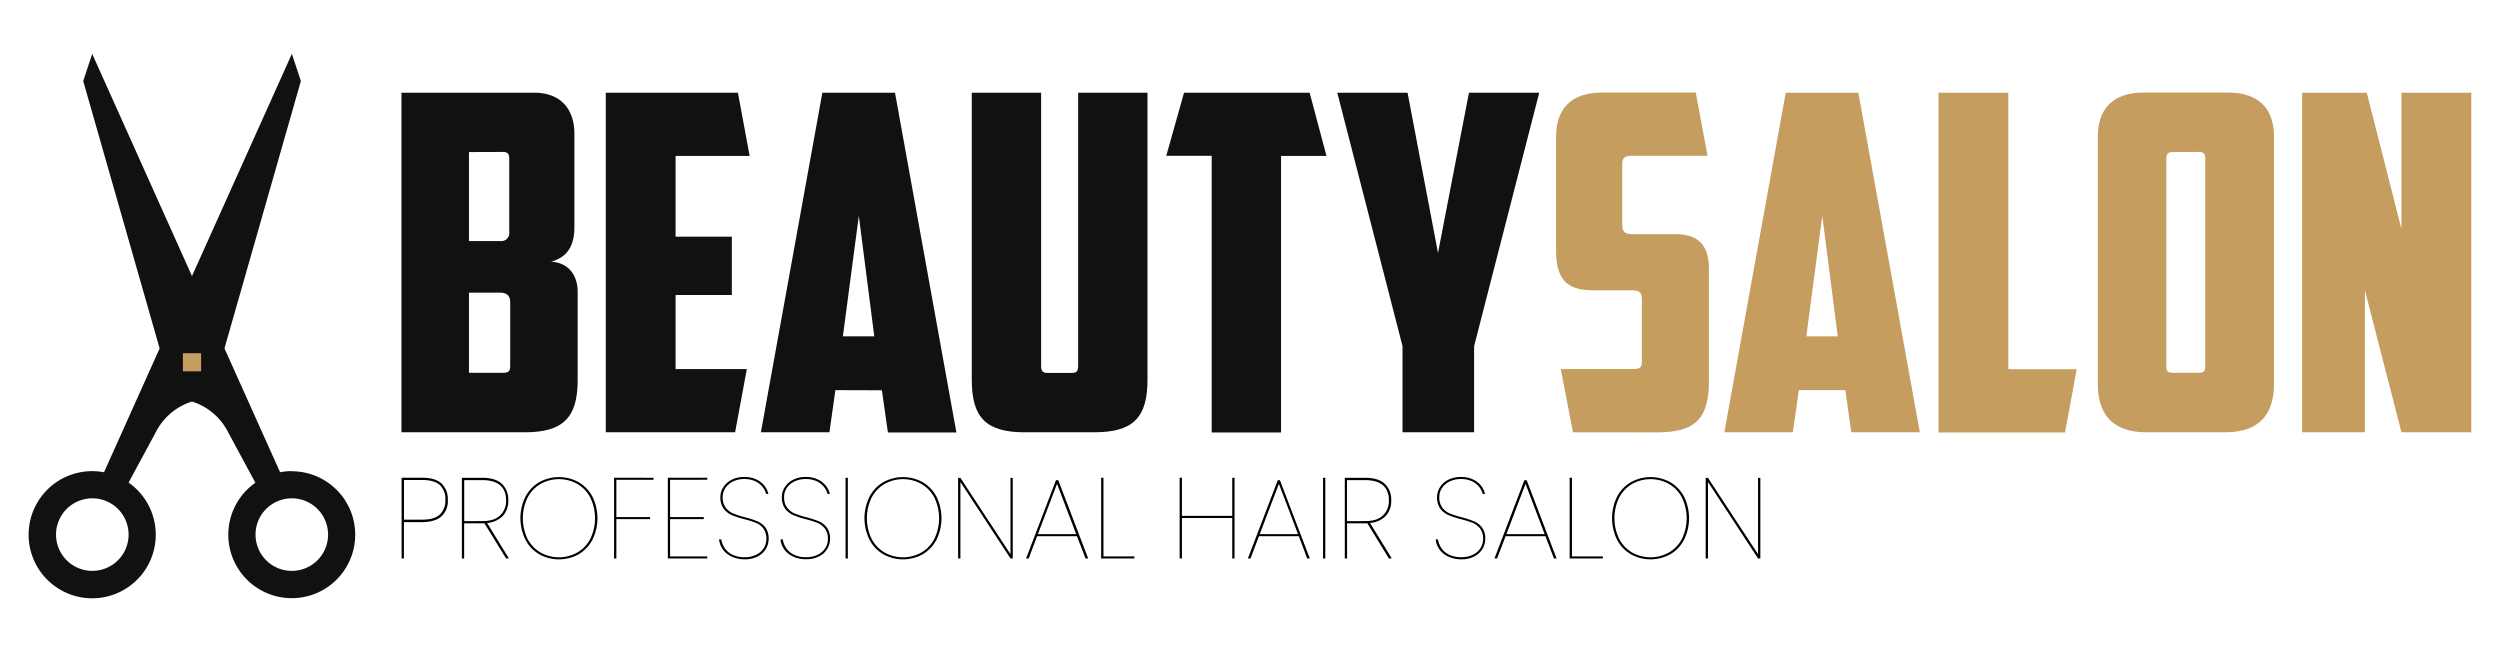
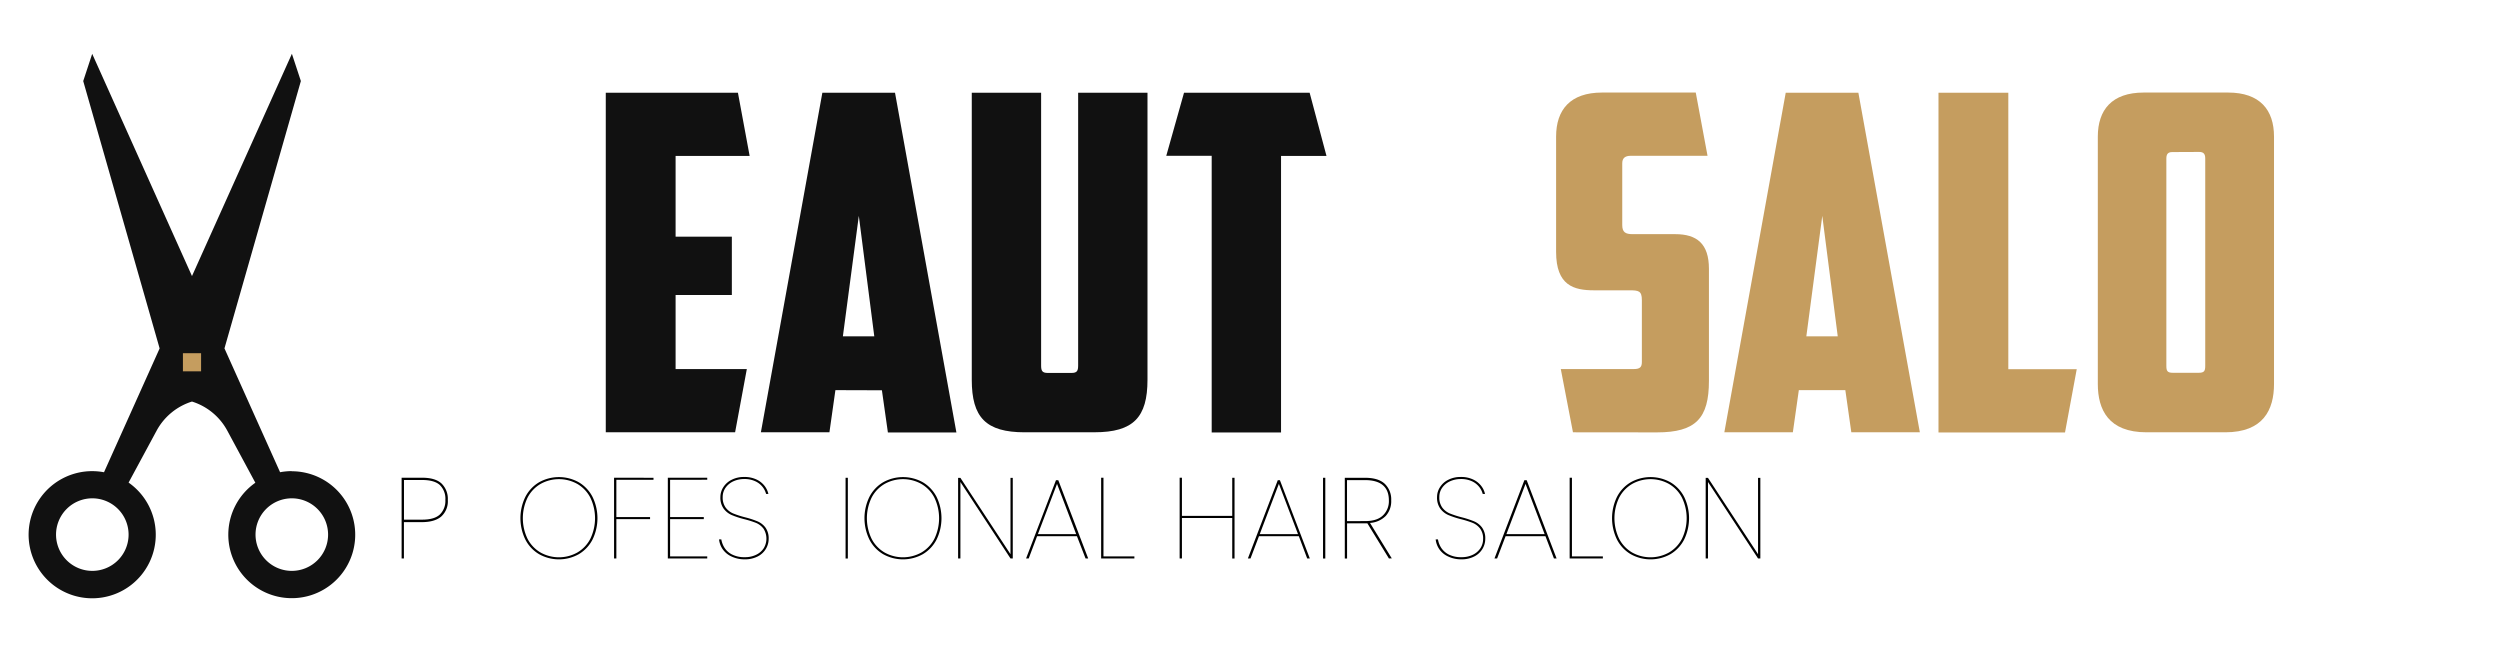
<svg xmlns="http://www.w3.org/2000/svg" id="Layer_1" data-name="Layer 1" viewBox="0 0 836 218">
  <defs>
    <style>.cls-1{fill:#c59d5f;}.cls-2{fill:#111;}</style>
  </defs>
  <rect class="cls-1" x="60.87" y="117.88" width="6.66" height="6.66" transform="translate(185.41 57) rotate(90)" />
  <path class="cls-2" d="M97.57,157.54a21.87,21.87,0,0,0-3.91.37L75.06,116.5l25.55-89.4-3-9.11L64.2,92.32,30.83,18l-3,9.11,25.55,89.4-18.6,41.41a21.89,21.89,0,0,0-3.92-.37A21.26,21.26,0,1,0,43,161.38L52.38,144a20.33,20.33,0,0,1,11.82-9.72A20.24,20.24,0,0,1,76,144l9.39,17.43a21.22,21.22,0,1,0,12.16-3.84ZM30.83,190.9A12.13,12.13,0,1,1,43,178.77,12.13,12.13,0,0,1,30.83,190.9Zm36.41-72.8v6.07H61.17V118.1Zm30.33,72.8a12.13,12.13,0,1,1,12.14-12.13A12.13,12.13,0,0,1,97.57,190.9Z" />
-   <path class="cls-2" d="M192.08,75.92c0,5.64-1.88,10-7.84,11.6,6.27.31,8.93,5,8.93,10V127c0,12.54-4.7,17.55-17.71,17.55H134.25V31H178.6c8.93,0,13.48,5.48,13.48,13.79ZM156.82,50.85V80.62h10.65a2.67,2.67,0,0,0,2.82-3V53c0-1.41-.47-2.19-2-2.19Zm13.79,50.3c0-2.5-1.41-3.29-3.45-3.29H156.82v26.8h11.44c1.88,0,2.35-.63,2.35-2.35Z" />
  <path class="cls-2" d="M202.57,31h44.19l3.92,21.15H225.92v27h18.81V98.65H225.92v24.76h23.82l-3.92,21.15H202.57Z" />
  <path class="cls-2" d="M279.36,130.46l-2,14.1H254.44L275,31h24.29l20.53,113.61H296.91l-2-14.1Zm2.5-18h10.5l-5.17-40.28Z" />
  <path class="cls-2" d="M342.66,144.56c-13,0-17.7-5-17.7-17.55V31h23.19v91.2c0,1.73.31,2.51,2.19,2.51h8c1.88,0,2.19-.78,2.19-2.51V31h23.19V127c0,12.54-4.7,17.55-17.71,17.55Z" />
  <path class="cls-2" d="M437.94,31l5.64,21.15h-15.2v92.46H405.19V52.1H390L395.94,31Z" />
-   <path class="cls-2" d="M492.94,144.56H469V115.73L447.18,31h23.51l10.18,53.59L491.22,31h23.5l-21.78,84.78Z" />
  <path class="cls-1" d="M526,144.56l-4.07-21.15h24.44c2,0,2.67-.63,2.67-2.35V100.37c0-3.13-1.1-3.29-4.23-3.29H533.05c-6.73,0-12.69-1.57-12.69-12.85V45.68c0-8.93,4.7-14.73,15.36-14.73h31.34L571,52.1h-25.7c-1.88,0-2.82.79-2.82,2.51V75.3c0,2.35,1.09,3,3.44,3h14.27c7.2,0,11.28,3.14,11.28,11.6v37.45c0,12.54-4.39,17.24-17.4,17.24Z" />
  <path class="cls-1" d="M601.53,130.46l-2,14.1H576.62L597.15,31h24.29L642,144.56H619.08l-2-14.1Zm2.51-18h10.5l-5.17-40.28Z" />
  <path class="cls-1" d="M648.23,31h23.35v92.46h22.88l-3.92,21.15H648.23Z" />
  <path class="cls-1" d="M760.43,128.42c0,8.62-3.6,16.14-16.3,16.14H717.8c-12.69,0-16.29-7.52-16.29-16.14V45.68c0-8.93,4.7-14.73,15.35-14.73h28.21c10.66,0,15.36,5.8,15.36,14.73Zm-34-77.57c-1.56,0-2,.78-2,2.19v69.27c0,1.72.31,2.35,2.19,2.35h8.62c1.88,0,2.19-.63,2.19-2.35V53c0-1.41-.47-2.19-2-2.19Z" />
-   <path class="cls-1" d="M769.83,31h21.62l11.6,45.6V31H826.4V144.56H803.05L790.83,97.08v47.48h-21Z" />
  <path d="M147.51,172.76c-1.46,1.22-3.6,1.84-6.44,1.84h-6v12.15h-.77v-27h6.82c3,0,5.14.65,6.54,1.95a7.14,7.14,0,0,1,2.09,5.48A6.86,6.86,0,0,1,147.51,172.76Zm-.44-.69a6.31,6.31,0,0,0,1.86-4.87,6.4,6.4,0,0,0-1.84-5c-1.23-1.13-3.23-1.69-6-1.69h-6v13.26h6Q145.21,173.79,147.07,172.07Z" />
-   <path d="M169.24,186.75,162,175h-6.79v11.77h-.76v-27h6.74c3,0,5.17.67,6.61,2a7.21,7.21,0,0,1,2.17,5.55,7.34,7.34,0,0,1-1.84,5.22,8.18,8.18,0,0,1-5.25,2.33l7.28,11.85Zm-7.93-12.5c2.63,0,4.6-.62,5.92-1.88a6.61,6.61,0,0,0,2-5q0-6.81-8-6.82h-6v13.72Z" />
  <path d="M180.26,185.31a12,12,0,0,1-4.58-4.89,16.23,16.23,0,0,1,0-14.26,12.05,12.05,0,0,1,4.58-4.88,13.58,13.58,0,0,1,13.3,0,12.12,12.12,0,0,1,4.58,4.88,16.23,16.23,0,0,1,0,14.26,12.08,12.08,0,0,1-4.58,4.89,13.58,13.58,0,0,1-13.3,0Zm12.78-.54a11.26,11.26,0,0,0,4.35-4.56,15.83,15.83,0,0,0,0-13.83,11.26,11.26,0,0,0-4.35-4.56,12.61,12.61,0,0,0-12.26,0,11.26,11.26,0,0,0-4.35,4.56,15.83,15.83,0,0,0,0,13.83,11.26,11.26,0,0,0,4.35,4.56,12.61,12.61,0,0,0,12.26,0Z" />
  <path d="M218.53,159.77v.68H206.11v12.46h11.27v.69H206.11v13.15h-.77v-27Z" />
  <path d="M224.08,160.45v12.46h11.27v.69H224.08v12.46H236.5v.69H223.32v-27H236.5v.68Z" />
  <path d="M244.61,186.09a7.27,7.27,0,0,1-2.94-2.43,7,7,0,0,1-1.22-3.28h.76a7.52,7.52,0,0,0,1,2.69,6.43,6.43,0,0,0,2.49,2.3,9,9,0,0,0,4.39.95,8.32,8.32,0,0,0,3.79-.82,6.15,6.15,0,0,0,2.53-2.2,6.19,6.19,0,0,0-.11-6.54,6.12,6.12,0,0,0-2.47-1.9,32.8,32.8,0,0,0-4-1.26,29.53,29.53,0,0,1-4.18-1.38,6.67,6.67,0,0,1-2.66-2.13,6.24,6.24,0,0,1-1.09-3.89,6.1,6.1,0,0,1,1-3.31,6.9,6.9,0,0,1,2.8-2.47,9,9,0,0,1,4.16-.92,9.29,9.29,0,0,1,4.1.84,7.32,7.32,0,0,1,2.7,2.13,6.86,6.86,0,0,1,1.29,2.7h-.77a6.4,6.4,0,0,0-1.11-2.26,6.57,6.57,0,0,0-2.42-1.94,8.43,8.43,0,0,0-3.79-.78,8.59,8.59,0,0,0-3.58.74,6.5,6.5,0,0,0-2.61,2.11,5.29,5.29,0,0,0-1,3.16,5.65,5.65,0,0,0,1,3.55,6.12,6.12,0,0,0,2.51,1.95,31.26,31.26,0,0,0,4,1.29,29.88,29.88,0,0,1,4.16,1.36,6.51,6.51,0,0,1,2.63,2.07,6.14,6.14,0,0,1,1.07,3.81,6.47,6.47,0,0,1-.9,3.26,6.67,6.67,0,0,1-2.7,2.55,9.07,9.07,0,0,1-4.37,1A10,10,0,0,1,244.61,186.09Z" />
-   <path d="M265.15,186.09a7.24,7.24,0,0,1-2.93-2.43,7.11,7.11,0,0,1-1.23-3.28h.77a7.31,7.31,0,0,0,1,2.69,6.57,6.57,0,0,0,2.49,2.3,9,9,0,0,0,4.39.95,8.4,8.4,0,0,0,3.8-.82,6.28,6.28,0,0,0,2.53-2.2,5.64,5.64,0,0,0,.88-3.07,5.55,5.55,0,0,0-1-3.47,6.05,6.05,0,0,0-2.47-1.9,32.8,32.8,0,0,0-4-1.26,29.53,29.53,0,0,1-4.18-1.38,6.74,6.74,0,0,1-2.66-2.13,6.24,6.24,0,0,1-1.09-3.89,6,6,0,0,1,1-3.31,6.8,6.8,0,0,1,2.79-2.47,9,9,0,0,1,4.16-.92,9.26,9.26,0,0,1,4.1.84,7.32,7.32,0,0,1,2.7,2.13,6.73,6.73,0,0,1,1.29,2.7h-.77a6.4,6.4,0,0,0-1.11-2.26,6.61,6.61,0,0,0-2.41-1.94,8.5,8.5,0,0,0-3.8-.78,8.59,8.59,0,0,0-3.58.74,6.5,6.5,0,0,0-2.61,2.11,5.29,5.29,0,0,0-1,3.16,5.65,5.65,0,0,0,1,3.55,6.12,6.12,0,0,0,2.51,1.95,31.48,31.48,0,0,0,4,1.29,30.8,30.8,0,0,1,4.16,1.36,6.55,6.55,0,0,1,2.62,2.07,6.07,6.07,0,0,1,1.07,3.81,6.47,6.47,0,0,1-.9,3.26A6.67,6.67,0,0,1,274,186a9.07,9.07,0,0,1-4.37,1A10,10,0,0,1,265.15,186.09Z" />
  <path d="M283.52,159.77v27h-.76v-27Z" />
  <path d="M295.31,185.31a12,12,0,0,1-4.58-4.89,16.23,16.23,0,0,1,0-14.26,12.05,12.05,0,0,1,4.58-4.88,13.58,13.58,0,0,1,13.3,0,12.12,12.12,0,0,1,4.58,4.88,16.32,16.32,0,0,1,0,14.26,12.08,12.08,0,0,1-4.58,4.89,13.58,13.58,0,0,1-13.3,0Zm12.78-.54a11.26,11.26,0,0,0,4.35-4.56,15.83,15.83,0,0,0,0-13.83,11.26,11.26,0,0,0-4.35-4.56,12.61,12.61,0,0,0-12.26,0,11.26,11.26,0,0,0-4.35,4.56,15.83,15.83,0,0,0,0,13.83,11.26,11.26,0,0,0,4.35,4.56,12.61,12.61,0,0,0,12.26,0Z" />
  <path d="M338.67,186.75h-.76l-16.75-25.57v25.57h-.77V159.8h.77l16.75,25.53V159.8h.76Z" />
  <path d="M360.13,179.31H346.8L344,186.75h-.88l10-26.18h.77l10,26.18h-.88Zm-.26-.69-6.4-16.82-6.4,16.82Z" />
  <path d="M369,186.06h10.34v.69H368.22v-27H369Z" />
  <path d="M412.83,159.77v27h-.77V173.22H395.24v13.53h-.77v-27h.77v12.76h16.82V159.77Z" />
  <path d="M434.33,179.31H421l-2.83,7.44h-.88l10-26.18H428l10,26.18h-.88Zm-.27-.69-6.4-16.82-6.4,16.82Z" />
  <path d="M443.18,159.77v27h-.76v-27Z" />
  <path d="M464.45,186.75,457.25,175h-6.79v11.77h-.76v-27h6.74c3,0,5.17.67,6.61,2a7.21,7.21,0,0,1,2.17,5.55,7.3,7.3,0,0,1-1.84,5.22,8.18,8.18,0,0,1-5.25,2.33l7.28,11.85Zm-7.93-12.5c2.63,0,4.6-.62,5.92-1.88a6.58,6.58,0,0,0,2-5q0-6.81-8-6.82h-6v13.72Z" />
  <path d="M484.25,186.09a7.27,7.27,0,0,1-2.94-2.43,7.1,7.1,0,0,1-1.22-3.28h.77a7.31,7.31,0,0,0,1,2.69,6.57,6.57,0,0,0,2.49,2.3,9,9,0,0,0,4.39.95,8.4,8.4,0,0,0,3.8-.82,6.28,6.28,0,0,0,2.53-2.2,5.64,5.64,0,0,0,.88-3.07,5.55,5.55,0,0,0-1-3.47,6.05,6.05,0,0,0-2.47-1.9,32.8,32.8,0,0,0-4-1.26,29.53,29.53,0,0,1-4.18-1.38,6.74,6.74,0,0,1-2.66-2.13,6.24,6.24,0,0,1-1.09-3.89,6,6,0,0,1,1-3.31,6.8,6.8,0,0,1,2.79-2.47,9,9,0,0,1,4.16-.92,9.26,9.26,0,0,1,4.1.84,7.32,7.32,0,0,1,2.7,2.13,6.73,6.73,0,0,1,1.29,2.7h-.77a6.4,6.4,0,0,0-1.11-2.26,6.61,6.61,0,0,0-2.41-1.94,8.5,8.5,0,0,0-3.8-.78,8.59,8.59,0,0,0-3.58.74,6.5,6.5,0,0,0-2.61,2.11,5.29,5.29,0,0,0-1,3.16,5.65,5.65,0,0,0,1,3.55,6.12,6.12,0,0,0,2.51,1.95,31.48,31.48,0,0,0,4,1.29,30.13,30.13,0,0,1,4.15,1.36,6.51,6.51,0,0,1,2.63,2.07,6.07,6.07,0,0,1,1.07,3.81,6.47,6.47,0,0,1-.9,3.26,6.67,6.67,0,0,1-2.7,2.55,9.07,9.07,0,0,1-4.37,1A10,10,0,0,1,484.25,186.09Z" />
  <path d="M516.8,179.31H503.47l-2.84,7.44h-.88l10-26.18h.77l10,26.18h-.88Zm-.27-.69-6.39-16.82-6.4,16.82Z" />
  <path d="M525.66,186.06H536v.69H524.89v-27h.77Z" />
  <path d="M545.3,185.31a12,12,0,0,1-4.58-4.89,16.23,16.23,0,0,1,0-14.26,12.05,12.05,0,0,1,4.58-4.88,13.58,13.58,0,0,1,13.3,0,12.12,12.12,0,0,1,4.58,4.88,16.32,16.32,0,0,1,0,14.26,12.08,12.08,0,0,1-4.58,4.89,13.58,13.58,0,0,1-13.3,0Zm12.78-.54a11.26,11.26,0,0,0,4.35-4.56,15.83,15.83,0,0,0,0-13.83,11.26,11.26,0,0,0-4.35-4.56,12.63,12.63,0,0,0-12.27,0,11.33,11.33,0,0,0-4.35,4.56,15.83,15.83,0,0,0,0,13.83,11.33,11.33,0,0,0,4.35,4.56,12.63,12.63,0,0,0,12.27,0Z" />
  <path d="M588.66,186.75h-.77l-16.74-25.57v25.57h-.77V159.8h.77l16.74,25.53V159.8h.77Z" />
</svg>